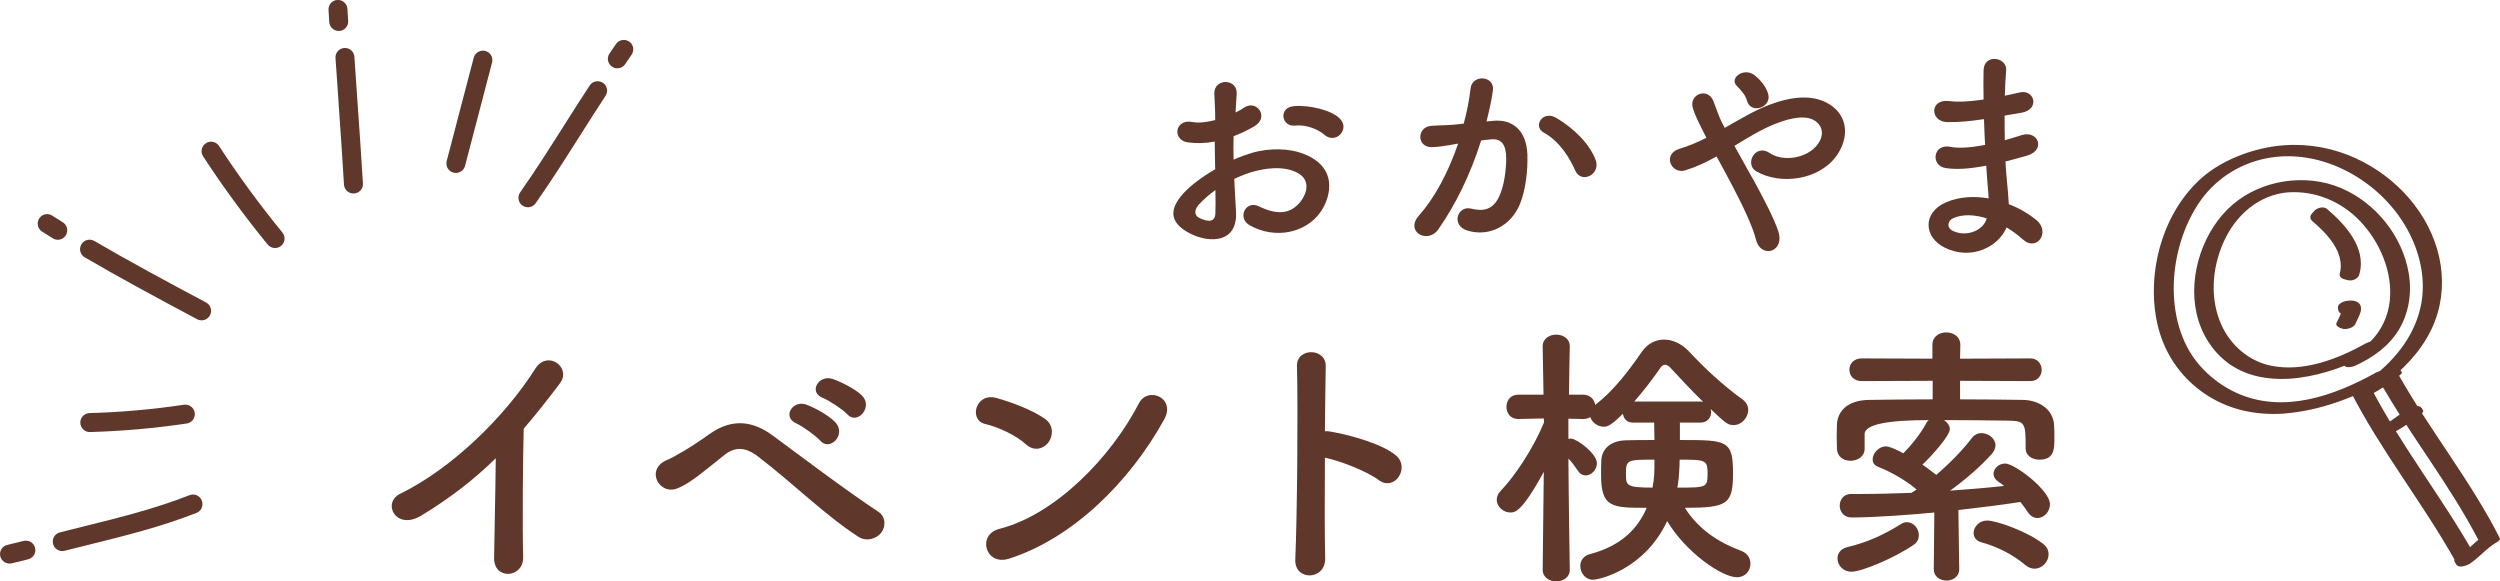
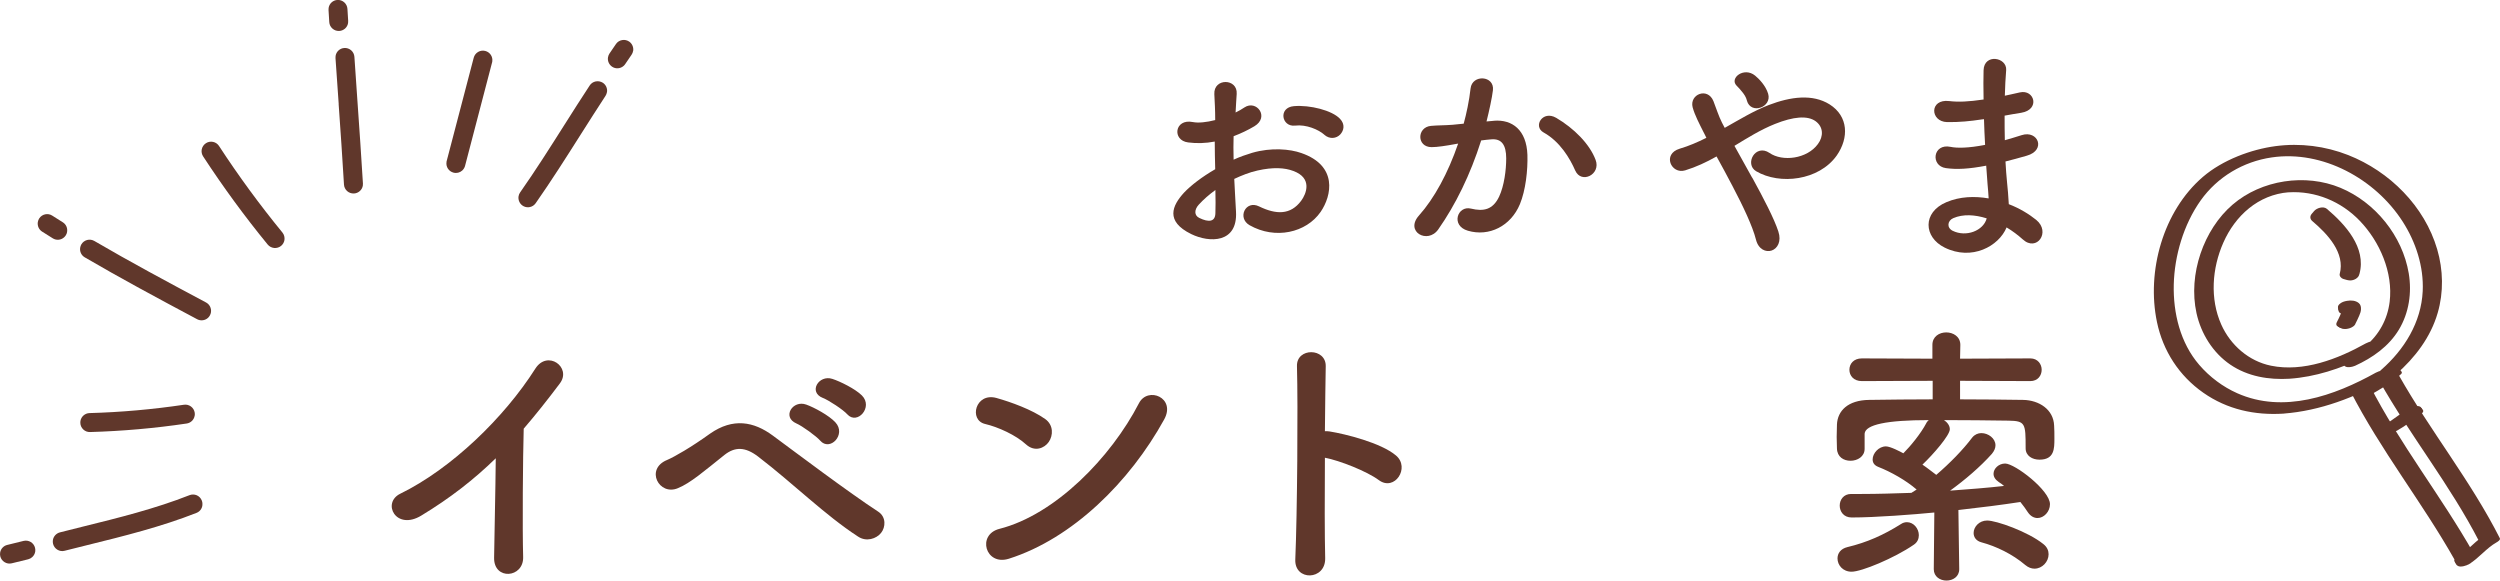
<svg xmlns="http://www.w3.org/2000/svg" id="b" data-name="レイヤー 2" width="542.19" height="126.09" viewBox="0 0 542.19 126.09">
  <defs>
    <style>
      .d {
        fill: #60372b;
      }
    </style>
  </defs>
  <g id="c" data-name="レイヤー 3">
    <g>
      <g>
        <path class="d" d="M268.06,45.92c.38,6.86-5.76,6.77-9.7,4.85-5.71-2.79-4.13-6.19-1.58-8.98,1.49-1.58,3.94-3.46,6.77-5.09-.05-2.02-.1-4.08-.1-6-1.97,.38-3.94,.43-5.76,.19-3.55-.43-2.98-5.23,1.01-4.42,1.2,.24,2.98,.05,4.85-.43,0-2.26-.1-3.79-.19-5.62-.19-3.55,5.09-3.46,4.85-.05-.1,1.06-.14,2.59-.24,4.03,.72-.34,1.34-.72,1.92-1.1,2.59-1.73,5.52,2.06,2.16,4.08-1.44,.86-2.98,1.58-4.51,2.16-.05,1.49-.05,3.26,0,5.09,1.34-.62,2.74-1.1,4.03-1.49,4.13-1.2,8.21-.82,10.66,.05,7.92,2.74,6.62,9.22,4.18,12.77-3.12,4.51-9.84,6.05-15.41,2.88-2.74-1.58-.86-5.52,2.06-4.08,3.74,1.82,6.82,1.87,9.12-1.2,1.15-1.54,2.5-4.94-1.68-6.48-1.87-.72-4.42-.86-7.78-.1-1.73,.38-3.41,1.06-5.04,1.82,.1,2.54,.29,5.04,.38,7.1Zm-8.07-1.54c-1.01,1.1-1.01,2.35,.1,2.88,2.06,1.01,3.46,.86,3.5-1.01,.05-1.3,.05-3.07,0-5.04-1.39,1.01-2.59,2.06-3.6,3.17Zm27.22-15.17c-1.25-1.1-3.89-2.26-6.34-1.97-2.93,.34-3.7-3.94-.24-4.22,3.46-.29,8.26,.91,9.98,2.74,1.15,1.2,.86,2.54,.05,3.41-.82,.86-2.26,1.1-3.46,.05Z" />
        <path class="d" d="M323.96,26.19c4.03-.34,7.11,2.02,7.3,7.39,.1,3.36-.38,7.68-1.63,10.7-1.97,4.75-6.67,7.11-11.28,5.76-3.79-1.1-2.26-5.52,.67-4.8,2.74,.67,4.75,.24,6.1-2.59,1.1-2.35,1.54-5.76,1.54-8.3,0-2.93-1.01-4.32-3.22-4.13-.72,.05-1.44,.14-2.21,.24-2.35,7.44-5.57,13.97-9.31,19.3-2.3,3.26-7.3,.48-4.18-3.02,3.31-3.7,6.29-9.17,8.5-15.6l-.58,.1c-2.06,.38-3.94,.67-5.18,.67-3.26,0-3.22-4.32-.14-4.61,1.49-.14,2.98-.1,4.7-.24l2.4-.24c.58-2.11,1.2-4.95,1.49-7.63,.34-3.12,5.23-2.83,4.85,.38-.19,1.63-.82,4.51-1.39,6.77l1.58-.14Zm17.67,10.8c-1.15-2.64-3.31-6.29-6.86-8.26-2.35-1.3-.24-4.9,2.74-3.17,3.84,2.26,7.25,5.66,8.54,9.12,1.2,3.17-3.12,5.28-4.42,2.3Z" />
        <path class="d" d="M380.02,38.53c2.45,4.46,4.75,8.88,5.66,11.67,.72,2.16-.19,3.7-1.44,4.13-1.25,.43-2.88-.24-3.41-2.35-.72-2.88-2.79-7.25-5.09-11.62-1.15-2.21-2.35-4.42-3.46-6.43-2.21,1.25-4.46,2.3-6.82,3.02-3.02,.91-5.04-3.55-1.15-4.71,1.97-.58,3.84-1.39,5.76-2.35-.24-.48-.43-.91-.67-1.34-.43-.82-.86-1.73-1.3-2.64-.43-.91-.77-1.78-1.01-2.64-.72-2.83,3.26-4.42,4.51-1.34,.62,1.58,1.1,3.17,1.87,4.7,.19,.34,.38,.72,.58,1.1,3.17-1.78,6.29-3.7,9.55-4.95,4.75-1.82,9.5-2.45,13.2-.14,4.08,2.59,4.22,7.25,1.54,11.09-3.84,5.42-12.34,6.43-17.47,3.41-1.3-.77-1.34-2.3-.67-3.36,.67-1.06,2.06-1.63,3.55-.62,2.83,1.97,8.16,1.3,10.51-1.92,1.25-1.68,1.2-3.7-.48-4.94-1.78-1.3-4.85-1.01-8.83,.58-3.12,1.25-5.95,3.02-8.79,4.75,1.2,2.16,2.54,4.56,3.84,6.91Zm-1.15-16.71c-.19-.77-.62-1.39-1.06-1.92-.38-.48-.77-.91-1.2-1.34-1.58-1.63,1.63-4.13,4.03-2.16,.82,.67,2.3,2.16,2.83,3.94,.86,2.93-3.74,4.56-4.61,1.49Z" />
        <path class="d" d="M429.81,25.9c-2.5,.38-4.9,.62-7.54,.58-3.7-.1-3.89-5.09,.48-4.56,1.97,.24,4.18,.14,7.44-.34-.05-2.54-.05-4.8,0-6.34,.1-3.7,5.09-2.83,4.9-.05-.14,1.73-.24,3.65-.29,5.57,1.01-.19,2.11-.48,3.26-.72,3.17-.72,4.46,3.74,.29,4.42-1.3,.19-2.5,.43-3.6,.62,0,1.78,0,3.55,.05,5.33,1.15-.34,2.35-.67,3.65-1.1,3.55-1.15,5.38,3.26,1.1,4.46-1.68,.48-3.22,.91-4.61,1.25,.1,1.63,.19,3.12,.34,4.51,.14,1.3,.29,3.02,.38,4.75,2.4,.91,4.46,2.21,5.95,3.41,3.22,2.64,.1,7.01-2.93,4.22-1.01-.91-2.21-1.82-3.5-2.59-1.68,4.08-7.54,7.3-13.44,4.37-4.56-2.26-4.85-7.63,.38-9.84,2.93-1.25,6.14-1.34,9.17-.82-.05-1.01-.14-2.02-.24-3.12-.1-1.15-.19-2.5-.29-3.98-3.79,.72-6.34,.86-8.74,.53-3.41-.48-2.83-5.42,1.01-4.61,1.39,.29,3.79,.29,7.49-.43-.1-1.82-.19-3.7-.24-5.57l-.48,.05Zm-6.19,21.41c-1.25,.53-1.49,2.06-.14,2.74,2.93,1.44,6.67,0,7.39-2.69-2.59-.82-5.14-.96-7.25-.05Z" />
      </g>
      <g>
        <path class="d" d="M536.16,121.48l-.39-.7-.69,.87c1.97-1.21,3.4-3.09,5.33-4.36,.19-.13,.87-.52,.69-.87-6.24-12.14-14.87-22.83-21.58-34.7l-.69,.87,.7-.39-2.78,.06c6.83,12.1,15.64,22.99,21.94,35.41l.69-.87c-2.26,1.27-3.81,3.41-6,4.74-.49,.3-.99,.78-.35,1.18,.6,.38,1.91-.05,2.44-.37,2.19-1.34,3.76-3.48,6-4.74,.2-.11,.86-.52,.69-.87-6.29-12.42-15.1-23.3-21.94-35.41-.48-.85-2.14-.3-2.78,.06l-.7,.39c-.19,.11-.88,.54-.69,.87,6.7,11.87,15.33,22.56,21.58,34.7l.69-.87c-1.92,1.26-3.39,3.17-5.33,4.36-.19,.11-.88,.53-.69,.87l.39,.7c.59,1.05,3.9-.14,3.46-.93Z" />
        <path class="d" d="M516.41,82.46c6.77,11.98,15.5,22.76,21.75,35.05l.39-.56c-2.1,1.25-3.58,3.3-5.66,4.55-.61,.37-.37,.76,.23,.84,.81,.11,1.77-.25,2.45-.66,2.08-1.26,3.56-3.31,5.66-4.55,.1-.06,.49-.36,.39-.56-6.26-12.29-14.99-23.06-21.75-35.05-.51-.91-3.79,.34-3.46,.93h0Z" />
        <path class="d" d="M535.84,120.52c-7.06-12.51-16.09-23.81-22.64-36.63l-.72,.73,.72-.36-2.74,.2c6.54,12.8,15.57,24.1,22.62,36.6l.72-.73-.7,.39c-.43,.24-1.04,.6-.41,.95,.56,.31,1.93-.15,2.42-.43l.7-.39c.13-.08,.89-.43,.72-.73-7.06-12.5-16.08-23.8-22.62-36.6-.38-.74-2.25-.05-2.74,.2l-.72,.36c-.15,.07-.88,.43-.72,.73,6.55,12.81,15.58,24.12,22.64,36.63,.5,.89,3.78-.37,3.46-.93Z" />
        <path class="d" d="M510.1,84.64c6.59,12.9,15.66,24.28,22.77,36.88,.68,1.2,4.01,0,3.19-1.46-7.01-12.42-16-23.63-22.49-36.34-.7-1.37-4.1-.31-3.46,.93h0Z" />
        <path class="d" d="M520.59,92.55l-.39-.7-.7,.82c1.83-1.03,3.52-2.34,5.19-3.62l-2.97,.47,.49,.64,.27-.79c-.63,.48-1.27,.96-1.92,1.43-.51,.37-1.03,.74-1.56,1.1-.25,.17-.5,.34-.75,.5-.1,.07-.38,.24,.07-.04-.05,.03-.09,.06-.14,.09-.12,.07-.23,.14-.35,.21-.22,.12-.61,.35-.69,.62-.07,.24,.1,.41,.32,.48,.35,.12,.76,.1,1.12,.04,.45-.08,.91-.2,1.32-.43,1.86-1.05,3.59-2.38,5.28-3.68,.27-.21,.51-.47,.27-.79l-.49-.64c-.16-.11-.33-.17-.53-.18-.27-.03-.54-.02-.81,.03-.56,.08-1.18,.28-1.64,.63-.61,.47-1.23,.93-1.85,1.38-.52,.38-1.05,.76-1.58,1.12-.24,.16-.48,.33-.73,.48-.06,.04-.13,.08-.19,.12,.44-.28,.23-.15,.14-.09-.11,.07-.22,.13-.34,.2-.17,.1-.88,.5-.7,.82l.39,.7c.33,.59,1.39,.37,1.91,.22,.4-.12,.84-.26,1.17-.53,.14-.11,.5-.4,.38-.62Z" />
        <path class="d" d="M522.18,88.89c.53-.4,.3-.23,.15-.11-.14,.1-.27,.21-.41,.31-.44,.33-.88,.66-1.32,.98-.98,.71-1.96,1.44-3.02,2.03-.25,.14-.59,.46-.65,.77-.05,.28,.11,.54,.37,.67,.77,.38,1.76,.09,2.46-.3,1.58-.89,3.04-2.03,4.49-3.13,.25-.18,.49-.37,.73-.56,.21-.16,.4-.52,.33-.79-.08-.29-.42-.46-.68-.52-.88-.19-1.76,.13-2.45,.66h0Z" />
        <path class="d" d="M514.36,85.09l-.41-.69-.71,.79c2.43-1.37,4.91-2.75,6.96-4.67l-3.2,.69,.55,.58,.04-.55c-.11,.1-.22,.2-.33,.3-.06,.06-.12,.1-.02,.02-.06,.05-.12,.1-.18,.15-.25,.21-.51,.41-.78,.61-.53,.39-1.07,.76-1.62,1.11-.27,.17-.53,.35-.81,.5,.11-.06,.15-.09,.02-.01-.07,.04-.13,.08-.2,.12-.13,.08-.27,.16-.4,.24-.55,.32-1.1,.63-1.65,.94-.21,.12-.61,.33-.69,.6-.07,.23,.1,.39,.31,.45,.73,.22,1.78-.04,2.43-.4,2.48-1.4,5-2.81,7.09-4.77,.17-.16,.2-.38,.04-.55l-.55-.58c-.11-.12-.37-.15-.52-.17-.35-.04-.7,.02-1.04,.09-.6,.13-1.19,.35-1.64,.77-.11,.1-.22,.2-.33,.3,.18-.16-.16,.14-.2,.16-.24,.2-.49,.39-.73,.57-.51,.38-1.04,.74-1.58,1.08-.14,.09-.27,.17-.41,.26-.05,.03-.5,.3-.19,.12-.27,.16-.55,.32-.82,.48-.52,.3-1.05,.6-1.58,.9-.15,.09-.89,.48-.71,.79l.41,.69c.57,.95,3.84-.3,3.46-.93Z" />
        <path class="d" d="M517.34,81.05c-.45,.42-.93,.82-1.43,1.19-.13,.1-.27,.2-.4,.29-.06,.04-.12,.09-.18,.13,0,0-.25,.17-.15,.11,.08-.06-.09,.06-.11,.07-.08,.05-.16,.1-.23,.15-.14,.09-.28,.18-.42,.27-1.08,.68-2.19,1.31-3.3,1.94-.1,.06-.47,.28-.42,.47s.48,.2,.6,.2c.82,0,1.73-.25,2.45-.66,2.34-1.31,4.75-2.65,6.72-4.49,.55-.51-.5-.51-.79-.47-.46,.05-.92,.15-1.35,.31-.33,.12-.72,.25-.98,.49h0Z" />
        <path class="d" d="M496.65,88.01c-5.1,.32-10.17-.7-14.54-3.45s-7.98-6.93-9.79-11.94c-3.62-10-1.39-22.41,5.16-30.73,6.45-8.19,17.68-10.54,27.33-7.36,8.65,2.85,16.13,9.55,19.5,18.06,1.77,4.49,2.37,9.44,1.36,14.18-1.19,5.55-4.45,10.32-8.68,14.03l2.98-.46-.52-.61-.26,.8c4.77-4.17,8.59-9.52,9.51-15.92,.76-5.23-.38-10.55-2.81-15.21-5.51-10.56-17.11-17.53-29.05-17.18-6.66,.2-13.95,2.61-18.95,7.12s-8.04,10.9-9.27,17.42c-1.26,6.7-.76,14.05,2.64,20.07,2.17,3.84,5.47,6.92,9.32,9.03,9.83,5.4,21.68,2.91,31.36-1.54,1.85-.85,3.65-1.77,5.42-2.76l-2.77,.09,.39,.7,.69-.84c-5.86,3.27-12.27,5.99-19.03,6.5-.7,.05-1.89,.23-2.3,.89s.34,.84,.88,.8c8-.6,15.57-3.55,22.52-7.43,.18-.1,.88-.51,.69-.84l-.39-.7c-.46-.82-2.17-.25-2.77,.09-9.03,5.04-20.03,8.93-30.07,4.46-3.13-1.39-5.99-3.54-8.23-6.14-4.12-4.77-5.68-11.25-5.53-17.44s2.12-13.01,5.85-18.25c3.62-5.08,9.22-8.41,15.4-9.31,11.06-1.62,22.48,4.7,28.39,13.91,2.86,4.45,4.6,9.77,4.35,15.1-.32,6.76-3.98,12.67-8.99,17.05-.25,.22-.54,.49-.26,.8l.52,.61c.58,.67,2.46-.02,2.98-.46,4.09-3.58,7.47-8.01,9-13.29,1.31-4.49,1.2-9.32-.11-13.8-2.74-9.35-10.32-16.89-19.3-20.43-4.98-1.96-10.42-2.64-15.73-1.94s-11.49,2.99-15.78,6.67c-8.65,7.43-12.26,20.5-9.96,31.5,1.31,6.26,4.8,11.64,10.04,15.31s11.21,4.92,17.36,4.54c.7-.04,1.89-.23,2.3-.89s-.34-.83-.88-.8Z" />
        <path class="d" d="M519.46,80.9c4.33-3.78,7.84-8.58,9.2-14.23,1.17-4.86,.68-10.01-1.13-14.65-3.78-9.68-12.65-17.04-22.68-19.49-11.35-2.77-24.67,1.36-31.38,11.18-6.97,10.2-8.58,25.93-.72,36.11,4.48,5.81,11.46,9.15,18.7,9.61s14.65-1.79,21.19-4.88c1.68-.79,3.33-1.65,4.95-2.55,.54-.3,.96-.85,.33-1.27s-1.88,.03-2.45,.35c-5.77,3.23-12.09,5.91-18.74,6.46s-13.39-1.74-18.38-6.45c-9.05-8.55-8.94-23.23-3.75-33.8,2.55-5.21,6.49-9.27,11.81-11.63,4.49-1.99,9.41-2.58,14.25-1.75,9.41,1.6,17.99,8.06,22.29,16.56,2.07,4.09,3.21,8.75,2.8,13.35-.44,5.05-2.62,9.69-5.92,13.51-.96,1.11-2.02,2.14-3.13,3.1-.55,.48-.37,.97,.3,1.14,.76,.18,1.87-.15,2.45-.66h0Z" />
        <g>
          <path class="d" d="M497.94,80.4c-3.57,.22-7.16-.29-10.28-2.13s-5.49-4.77-6.84-8.07c-3.02-7.37-1.34-16.47,3.51-22.68,4.44-5.67,11.7-8.06,18.62-5.9s12.39,7.8,14.87,14.47c1.63,4.38,1.97,9.32,.13,13.7-1.6,3.81-4.77,6.67-8.49,8.36l2.38,.13-.33-.73-1.08,1.05c.74-.34,1.47-.69,2.19-1.08,.51-.28,.98-.79,.35-1.18s-1.86,.09-2.44,.37c-3.92,1.87-8.23,3.39-12.59,3.68-.71,.05-1.89,.22-2.3,.9-.39,.64,.33,.88,.89,.85,5.63-.38,11.03-2.2,16.09-4.62l-2.09-.81c-.46,.25-.92,.49-1.4,.71-.26,.12-1.29,.57-1.08,1.05l.33,.73c.33,.74,1.88,.36,2.38,.13,3.79-1.73,7.31-4.2,9.5-7.83s2.84-8.01,2.14-12.22c-1.36-8.1-7.25-15.4-14.82-18.55s-17.1-1.74-23.38,3.65-9.68,15.13-7.83,23.54c.98,4.44,3.54,8.58,7.33,11.16s8.35,3.33,12.85,3.06c.71-.04,1.89-.23,2.3-.9s-.33-.88-.89-.85Z" />
          <path class="d" d="M497.78,39.95c-6.6,.52-12.7,3.42-16.59,8.89-3.82,5.36-5.48,12.48-4.04,18.94,1.25,5.63,5.17,10.57,10.67,12.52,4.74,1.69,9.99,1.25,14.8,.06,4.39-1.09,8.63-2.88,12.57-5.08l-2.78,.06,.22,.39c.52,.92,2.48,.24,3.09-.27,5.63-4.64,7.32-11.78,5.25-18.67s-6.7-12.39-13.04-15.11c-3.19-1.37-6.7-1.93-10.16-1.72-.71,.04-1.89,.23-2.3,.9s.33,.88,.89,.85c5.82-.35,11.4,1.99,15.42,6.18,4.34,4.51,7.25,11.22,6.48,17.55-.47,3.82-2.31,7.19-5.28,9.64l3.09-.27-.22-.39c-.48-.85-2.15-.29-2.78,.06-6.06,3.39-13.52,6.27-20.55,4.83-4.81-.98-8.78-4.46-10.77-8.9-2.51-5.61-2.01-12.23,.43-17.77,2.58-5.87,7.6-10.42,14.17-10.94,.71-.06,1.88-.22,2.3-.9,.39-.64-.33-.89-.89-.85Z" />
        </g>
        <path class="d" d="M510.62,79.05c4.05-1.84,7.75-4.6,9.82-8.63,1.79-3.47,2.21-7.44,1.53-11.26-1.41-7.95-7.27-15.2-14.75-18.23-8.91-3.61-19.81-.77-25.75,6.81s-7.48,20.27-.73,28.15c7.81,9.13,21.55,6.19,31.03,1.68,1.23-.59,2.45-1.21,3.64-1.88,.52-.29,.98-.9,.32-1.29s-1.84,0-2.45,.34c-7.94,4.43-19.51,8.36-27.4,1.73-7.48-6.28-7.64-17.77-3.1-25.84,2.18-3.88,5.39-6.97,9.63-8.46,3.45-1.21,7.2-1.22,10.68-.11,7.05,2.24,12.64,8.43,14.79,15.42,1.14,3.7,1.31,7.7,0,11.38-1.46,4.07-4.71,7.08-8.59,8.84-.45,.2-1.41,.73-.94,1.34,.43,.56,1.79,.23,2.28,0h0Z" />
        <path class="d" d="M510.94,58.33l-.77-.22,.76,1.07c1.44-5.35-3.09-10.12-6.8-13.27l.13,1.55,.52-.61-2.78,.48c3.54,3.01,7.54,7.37,6.2,12.31-.23,.85,1.01,1.22,1.61,1.18,.88-.06,1.67-.56,1.9-1.42,1.54-5.69-3.08-10.73-7.06-14.1-.76-.65-2.21-.2-2.78,.48l-.52,.61c-.43,.51-.37,1.13,.13,1.55,3.29,2.79,7.18,6.89,5.95,11.48-.12,.46,.36,.96,.76,1.07l.77,.22c.84,.24,1.87,.05,2.45-.66,.48-.59,.35-1.5-.46-1.73Z" />
        <path class="d" d="M501.43,47.2c3.51,2.97,7.77,7.48,6.43,12.53-.15,.57,1.11,.33,1.37,.29,.45-.08,.9-.21,1.32-.41,.21-.1,.65-.27,.72-.51,1.41-5.31-2.84-9.89-6.57-13.05-.47-.4-1.73,.05-2.22,.22-.23,.08-1.49,.56-1.05,.93h0Z" />
        <path class="d" d="M510.47,69.46l-.71-.36,.25,.93c.4-.78,.81-1.57,1.09-2.4,.1-.3,.21-.66,.12-.98-.23-.78-1.47-.72-2.08-.61l1.51,.55-.15-.79-1.95,1.48c.09-.02,.18-.03,.27-.04,.26-.03-.46,0-.19,0,.17,0,.21,.08-.17-.03,.07,.02,.13,.03,.2,.05l-.32-.11c.09,.03,.17,.08,.25,.13l-.23-.17c.09,.07,.16,.16,.22,.26l-.13-.23c.08,.16,.12,.33,.12,.51v-.26c0,.53-.21,1.04-.41,1.51l.12-.27c-.24,.55-.51,1.08-.78,1.62-.13,.26-.19,.52,.02,.76s.65,.33,.94,.34c.46,0,.94-.07,1.36-.26,.33-.15,.75-.36,.92-.7,.32-.63,.64-1.26,.91-1.91,.19-.44,.37-.91,.39-1.39,.02-.51-.06-1.01-.48-1.36-.7-.58-1.7-.63-2.56-.48-.54,.1-1.03,.23-1.46,.57-.29,.22-.56,.51-.49,.91l.15,.79,.13,.23c.11,.12,.24,.19,.39,.23,.3,.11,.67,.15,.99,.09,.05,0,.09-.01,.14-.02,.24-.04-.42,0-.25,0,.25,.02-.42-.09-.22-.03l-.32-.11s.03,.01,.04,.02l-.23-.17s.01,.01,.02,.02l-.13-.23s.03,.09,.03,.14v-.26c0,.4-.21,.81-.36,1.17l.12-.27c-.23,.53-.49,1.05-.76,1.57-.19,.37-.15,.73,.25,.93l.71,.36c.34,.17,.78,.19,1.15,.15,.43-.05,.95-.2,1.31-.45,.26-.17,.61-.43,.65-.77,.03-.29-.09-.53-.37-.67Z" />
        <path class="d" d="M508.62,67.68c.12-.02,.23-.04,.35-.04l-.44,.02c.07,0,.14,0,.21,0l-.39-.05s.1,.02,.14,.03l-.32-.11c.06,.02,.11,.05,.16,.08l-.23-.17s.09,.09,.12,.14l-.13-.23c.05,.1,.07,.21,.07,.33v-.26c0,.48-.21,.95-.4,1.38l.12-.27c-.23,.53-.49,1.04-.75,1.55-.13,.26-.19,.51,.02,.76s.65,.33,.94,.34c.46,0,.94-.07,1.36-.26,.33-.15,.75-.36,.92-.7,.25-.5,.51-1,.73-1.51,.2-.46,.43-.94,.51-1.44,.07-.42,.04-.88-.28-1.19-.56-.55-1.54-.55-2.26-.41-.46,.09-.91,.19-1.31,.45-.23,.15-.61,.45-.65,.76-.09,.76,.97,.91,1.51,.81h0Z" />
      </g>
      <g>
        <g>
          <path class="d" d="M91.38,111.81c-5.52,3.36-8.64-2.76-4.56-4.74,11.04-5.4,22.5-16.44,29.28-27.12,2.64-4.14,7.92-.3,5.34,3.18-2.7,3.6-5.28,6.84-7.86,9.84-.18,6.12-.3,21.84-.12,27.84,.12,4.56-6.36,5.1-6.3,.18,.06-4.8,.3-14.58,.36-21.6-4.74,4.62-9.9,8.64-16.14,12.42Z" />
          <path class="d" d="M186.09,116.37c-7.2-4.68-13.92-11.4-21.66-17.34-2.82-2.16-5.04-2.16-7.32-.36-4.44,3.54-7.32,6.06-10.08,7.2-4.08,1.74-7.2-4.14-2.34-6.12,1.56-.66,5.22-2.76,9.3-5.7,4.98-3.48,9.48-2.64,13.62,.42,4.8,3.54,16.5,12.36,22.86,16.5,1.74,1.14,1.62,3.36,.6,4.62-1.02,1.26-3.18,1.98-4.98,.78Zm-13.38-24.54c-3.18-1.38-.78-5.16,2.16-4.08,1.68,.6,4.92,2.34,6.3,3.84,2.46,2.64-1.2,6.42-3.3,3.96-.84-.96-3.9-3.18-5.16-3.72Zm5.76-5.52c-3.24-1.26-.9-5.1,2.04-4.14,1.68,.54,4.98,2.16,6.42,3.6,2.52,2.52-1.02,6.48-3.18,4.08-.84-.96-4.02-3.06-5.28-3.54Z" />
          <path class="d" d="M222.53,96.39c-2.22-2.04-6.06-3.78-8.88-4.44-3.6-.84-2.1-6.9,2.46-5.64,3.18,.9,7.68,2.52,10.56,4.56,1.86,1.32,1.74,3.6,.78,4.98s-3.06,2.22-4.92,.54Zm-3.72,24.78c-5.1,1.62-7.02-5.22-2.04-6.48,12.06-3.06,24.18-15.48,30.24-27.24,1.92-3.72,8.1-1.2,5.46,3.54-7.44,13.5-19.86,25.8-33.66,30.18Z" />
          <path class="d" d="M287.4,121.05c.12,4.86-6.72,5.04-6.48,.24,.42-9.72,.6-33.24,.36-41.88-.12-4.08,6.36-4.02,6.24,.06-.06,2.94-.12,8.16-.18,14.04,.3,0,.66,0,1.02,.06,3.36,.54,11.16,2.46,14.4,5.22,3.12,2.64-.3,7.86-3.72,5.34-2.58-1.92-8.52-4.26-11.7-4.86-.06,8.28-.06,16.92,.06,21.78Z" />
-           <path class="d" d="M340.45,123.57c0,1.68-1.5,2.52-2.94,2.52s-2.94-.84-2.94-2.52v-.06l.24-21.18c-4.8,8.82-6.3,8.82-7.26,8.82-1.5,0-2.94-1.26-2.94-2.76,0-.66,.24-1.32,.84-1.92,3.06-3.18,7.08-9.18,9.42-14.88l-.06-.84-5.52,.12h-.06c-1.68,0-2.52-1.32-2.52-2.64s.84-2.64,2.58-2.64h5.46l-.18-10.44v-.06c0-1.68,1.5-2.52,2.94-2.52s2.94,.84,2.94,2.52v.06s-.12,4.92-.18,10.44h3.06c1.56,0,2.46,1.08,2.64,2.22,3.9-3,7.08-7.14,10.02-11.4,1.32-1.92,3.06-2.76,4.92-2.76s3.78,.9,5.34,2.52c3.48,3.72,7.38,7.38,11.64,10.44,.9,.66,1.26,1.5,1.26,2.28,0,1.68-1.44,3.3-3.18,3.3-1.26,0-1.74-.42-4.98-3.48,.06,.24,.12,.42,.12,.66,0,1.14-.78,2.28-2.28,2.28h-4.5v3.78c10.2,0,11.52,0,11.52,7.2,0,6.78-1.26,7.5-10.44,7.5,2.94,4.74,7.56,7.62,12.12,9.3,1.5,.54,2.1,1.68,2.1,2.82,0,1.5-1.08,2.94-2.94,2.94-3.24,0-11.1-5.4-15.12-12.18-4.98,10.62-14.88,12.72-16.08,12.72-1.68,0-2.76-1.5-2.76-3,0-1.08,.66-2.22,2.16-2.58,6.9-1.8,10.44-5.76,12.24-10.02-7.5,0-9.9,0-9.9-7.14,0-1.14,0-2.22,.06-3.18,.12-2.34,1.86-4.26,5.46-4.32,1.74-.06,3.84-.06,6.06-.06l-.06-3.78h-4.62c-1.32,0-2.04-.9-2.16-1.92-2.52,2.52-3.36,2.82-4.14,2.82-1.32,0-2.58-.96-2.94-2.1-.42,.3-.9,.42-1.56,.42l-3.18-.06v4.38c.18-.06,.42-.06,.6-.06,1.14,0,5.58,3.18,5.58,5.34,0,1.38-1.2,2.64-2.4,2.64-.6,0-1.2-.24-1.68-.96-.72-1.02-1.38-1.98-2.1-2.7,.06,9.42,.3,24.06,.3,24.06v.06Zm12.18-20.82c0,2.52,0,3,5.76,3,.42-2.22,.42-3.36,.42-6.06-5.88,0-6.18,0-6.18,3.06Zm16.2-15.66c.18,0,.36,0,.54,.06-2.64-2.58-5.22-5.34-7.2-7.5-.3-.3-.66-.54-1.08-.54-.3,0-.66,.18-.9,.54-1.86,2.7-3.78,5.16-5.76,7.44h14.4Zm-4.68,15.6c-.06,.96-.18,2.04-.36,3.06,6.48,0,6.54,0,6.54-3.3,0-2.76-.72-2.76-6.06-2.76,0,1.5-.12,2.64-.12,3Z" />
          <path class="d" d="M424.91,123.45c0,1.62-1.38,2.46-2.76,2.46s-2.76-.84-2.76-2.46v-.06l.12-12.24c-4.26,.42-12.72,1.08-17.94,1.08-1.74,0-2.58-1.32-2.58-2.58s.84-2.52,2.46-2.52h2.28c3.48,0,7.14-.12,10.8-.24,.36-.24,.78-.48,1.14-.72-2.28-1.98-5.58-3.84-8.34-4.92-.9-.36-1.2-.96-1.2-1.62,0-1.32,1.32-2.82,2.88-2.82,.96,0,3.12,1.14,3.78,1.5,1.56-1.56,3.78-4.26,4.98-6.54,.12-.3,.36-.48,.54-.66q-13.68,0-13.92,2.94v3.3c0,1.68-1.56,2.58-3.06,2.58s-2.88-.84-2.94-2.64c0-.78-.06-1.62-.06-2.52s.06-1.86,.06-2.7c.12-2.94,2.34-5.28,6.96-5.34,4.56-.06,9.18-.12,13.8-.12v-4.02l-15.36,.06c-1.8,0-2.7-1.2-2.7-2.46s.9-2.46,2.7-2.46l15.3,.06v-3c0-1.8,1.5-2.7,3-2.7s3.06,.9,3.06,2.7l-.06,3,15.24-.06c1.62,0,2.46,1.26,2.46,2.46,0,1.26-.84,2.46-2.46,2.46l-15.24-.06v4.02c4.56,0,9.12,.06,13.68,.12,3.48,.06,6.6,2.1,6.72,5.58,.06,.78,.06,1.86,.06,2.82,0,2.16,0,4.56-3.24,4.56-1.56,0-3-.84-3-2.46v-.12c0-5.28-.06-5.82-3.72-5.88-4.38-.06-9.18-.12-13.98-.12,.72,.48,1.26,1.2,1.26,1.98,0,1.32-3.6,5.46-5.94,7.68,1.08,.72,2.1,1.56,3,2.22,2.94-2.52,5.82-5.46,7.8-8.1,.54-.66,1.26-.96,1.98-.96,1.5,0,3.06,1.14,3.06,2.64,0,.6-.24,1.2-.78,1.86-2.52,2.82-5.82,5.64-9.06,7.98,4.02-.3,8.04-.6,11.7-1.02-.36-.3-.72-.6-1.14-.84-.78-.54-1.14-1.14-1.14-1.8,0-1.14,1.14-2.22,2.52-2.22,2.1,0,9.72,5.82,9.72,8.82,0,1.62-1.32,3-2.7,3-.72,0-1.5-.36-2.1-1.26-.48-.72-1.02-1.5-1.62-2.22-3.9,.6-8.58,1.2-13.44,1.74l.18,12.78v.06Zm-23.34,.54c-1.92,0-3.06-1.44-3.06-2.88,0-1.08,.66-2.1,2.16-2.46,4.26-1.02,7.86-2.64,11.58-4.98,.42-.3,.9-.42,1.32-.42,1.44,0,2.58,1.38,2.58,2.82,0,.78-.3,1.56-1.14,2.1-4.2,2.88-11.28,5.82-13.44,5.82Zm37.68-1.44c-2.82-2.4-6.36-4.08-9.48-4.92-1.2-.3-1.74-1.14-1.74-2.04,0-1.32,1.2-2.7,2.94-2.7,1.98,0,8.82,2.4,12.18,5.1,.84,.66,1.14,1.44,1.14,2.22,0,1.62-1.38,3.12-3.06,3.12-.66,0-1.32-.24-1.98-.78Z" />
        </g>
        <g>
          <g>
-             <path class="d" d="M43.89,109.65c-.07,.47-.31,.9-.66,1.21-.18,.16-.39,.29-.61,.37-7.65,3.02-15.8,5.04-23.69,6.99-1.65,.41-3.29,.82-4.92,1.23-.53,.14-1.09,.06-1.56-.23-.47-.28-.8-.73-.94-1.26-.07-.27-.08-.55-.04-.83,.13-.81,.73-1.46,1.52-1.67,1.64-.42,3.29-.83,4.94-1.24,7.77-1.92,15.78-3.91,23.17-6.83,.51-.2,1.07-.19,1.57,.02,.5,.22,.89,.62,1.09,1.13,.14,.34,.18,.72,.12,1.08Z" />
+             <path class="d" d="M43.89,109.65c-.07,.47-.31,.9-.66,1.21-.18,.16-.39,.29-.61,.37-7.65,3.02-15.8,5.04-23.69,6.99-1.65,.41-3.29,.82-4.92,1.23-.53,.14-1.09,.06-1.56-.23-.47-.28-.8-.73-.94-1.26-.07-.27-.08-.55-.04-.83,.13-.81,.73-1.46,1.52-1.67,1.64-.42,3.29-.83,4.94-1.24,7.77-1.92,15.78-3.91,23.17-6.83,.51-.2,1.07-.19,1.57,.02,.5,.22,.89,.62,1.09,1.13,.14,.34,.18,.72,.12,1.08" />
            <path class="d" d="M42.23,109.74s-.1,.08-.16,.1c-7.56,2.98-15.66,4.99-23.5,6.93-1.65,.41-3.29,.82-4.92,1.23-.3,.08-.6-.1-.68-.4-.08-.3,.11-.6,.4-.68,1.63-.41,3.28-.82,4.93-1.23,7.8-1.93,15.87-3.93,23.36-6.89,.29-.11,.61,.03,.72,.31,.09,.22,.02,.47-.15,.62Z" />
            <path class="d" d="M7.64,119.63c-.08,.47-.31,.9-.67,1.21-.24,.22-.55,.38-.87,.46-1.18,.29-2.37,.59-3.56,.87-.53,.13-1.09,.04-1.55-.25-.47-.29-.8-.74-.93-1.27-.06-.26-.07-.53-.03-.8,.13-.82,.74-1.48,1.55-1.67,1.18-.28,2.35-.57,3.53-.87,1.1-.27,2.22,.4,2.49,1.5,.07,.27,.08,.55,.04,.82Z" />
          </g>
          <path class="d" d="M42.22,90.14c-.07,.47-.31,.9-.66,1.21-.31,.27-.67,.44-1.07,.5-6.91,1.03-13.96,1.65-20.96,1.85-.55,.02-1.07-.18-1.47-.56-.4-.38-.63-.89-.64-1.44,0-.13,0-.26,.02-.38,.16-.98,.99-1.7,1.97-1.73,6.83-.19,13.72-.8,20.48-1.81,1.12-.17,2.17,.61,2.34,1.73,.03,.21,.03,.42,0,.63Z" />
          <path class="d" d="M40.56,90.23c-.08,.07-.18,.12-.29,.13-6.86,1.02-13.85,1.64-20.79,1.84-.31,0-.56-.23-.57-.54,0-.31,.23-.56,.54-.57,6.89-.19,13.84-.81,20.66-1.82,.3-.05,.59,.16,.63,.47,.03,.19-.05,.38-.18,.5Z" />
          <g>
            <path class="d" d="M45.75,67.75c-.04,.22-.11,.44-.22,.64-.12,.22-.27,.41-.45,.57-.63,.56-1.57,.68-2.33,.27-8.77-4.67-16.65-8.91-24.37-13.42-.74-.43-1.13-1.26-.99-2.1,.04-.25,.13-.49,.25-.71,.58-.98,1.84-1.31,2.82-.74,7.7,4.5,15.53,8.7,24.23,13.34,.77,.41,1.2,1.27,1.06,2.14Z" />
            <path class="d" d="M44.09,67.84c-.17,.15-.42,.19-.63,.07-8.73-4.65-16.58-8.87-24.32-13.39-.27-.16-.35-.5-.2-.76,.16-.27,.5-.35,.76-.2,7.72,4.51,15.56,8.72,24.28,13.37,.27,.14,.37,.48,.23,.75-.03,.06-.07,.11-.12,.15Z" />
            <path class="d" d="M14.56,50.26c-.04,.26-.13,.51-.27,.74-.11,.18-.24,.34-.4,.48-.67,.6-1.65,.69-2.42,.22-.8-.49-1.59-.98-2.37-1.49-.67-.44-1.02-1.24-.9-2.04,.05-.29,.15-.56,.31-.81,.63-.95,1.91-1.21,2.85-.58,.73,.48,1.48,.95,2.23,1.41,.72,.43,1.1,1.25,.96,2.08Z" />
          </g>
          <path class="d" d="M61.69,52.06c-.08,.47-.31,.9-.67,1.21l-.08,.07c-.41,.33-.94,.49-1.49,.44-.55-.06-1.04-.32-1.39-.74-4.99-6.09-9.7-12.53-14.01-19.13-.28-.43-.39-.95-.31-1.45,.09-.57,.43-1.08,.92-1.4,.45-.3,1-.4,1.54-.29,.54,.11,1,.43,1.3,.89,4.22,6.47,8.85,12.79,13.75,18.77,.37,.45,.53,1.05,.44,1.63Z" />
          <path class="d" d="M60.03,52.15s-.01,.01-.02,.01c-.24,.19-.59,.16-.78-.08-4.96-6.05-9.64-12.45-13.91-19-.17-.26-.1-.6,.16-.77,.26-.17,.6-.1,.77,.16,4.25,6.52,8.91,12.88,13.84,18.9,.19,.23,.16,.57-.06,.77Z" />
          <g>
            <path class="d" d="M75.49,4.99c-.07,.47-.31,.9-.66,1.21-.35,.3-.78,.49-1.24,.51-.54,.04-1.07-.14-1.49-.51s-.66-.87-.69-1.41c-.06-.87-.11-1.74-.16-2.62,0-.15,0-.3,.02-.45,.15-.96,.94-1.67,1.9-1.73,1.13-.07,2.11,.8,2.18,1.93,.05,.87,.11,1.73,.16,2.6,0,.15,0,.31-.02,.46Z" />
            <path class="d" d="M78.69,40.24c-.07,.47-.31,.9-.67,1.21-.34,.3-.78,.49-1.24,.51-1.14,.07-2.11-.8-2.18-1.93-.34-5.78-.75-11.67-1.15-17.36v-.18c-.24-3.3-.47-6.6-.69-9.9-.01-.15,0-.31,.02-.46,.15-.95,.93-1.66,1.89-1.72,.54-.04,1.07,.14,1.49,.5,.41,.36,.66,.86,.7,1.41,.21,3.16,.43,6.32,.65,9.48l.03,.41c.4,5.75,.82,11.7,1.17,17.58,0,.15,0,.3-.02,.45Z" />
            <path class="d" d="M77.03,40.33c-.09,.08-.21,.13-.34,.14-.31,.02-.57-.22-.59-.52-.35-5.85-.76-11.8-1.16-17.55-.23-3.3-.46-6.59-.68-9.89-.02-.31,.21-.57,.52-.59,.31-.02,.57,.21,.59,.52,.22,3.3,.45,6.59,.68,9.89,.4,5.75,.82,11.7,1.17,17.56,.01,.18-.06,.34-.19,.45Z" />
          </g>
          <path class="d" d="M106.75,13.43l-5.89,22.54c-.1,.39-.32,.74-.62,1.02-.52,.46-1.22,.63-1.89,.45-1.03-.27-1.68-1.27-1.51-2.31v-.07s5.9-22.54,5.9-22.54c.29-1.1,1.42-1.76,2.51-1.47,1.03,.27,1.68,1.26,1.51,2.31v.07Z" />
          <path class="d" d="M99.24,35.86c-.13,.12-.32,.17-.51,.12-.3-.08-.47-.38-.4-.68l5.86-22.42c.08-.3,.38-.47,.68-.4,.3,.08,.47,.38,.4,.68l-5.86,22.42c-.03,.11-.09,.2-.17,.27Z" />
          <g>
            <path class="d" d="M137.31,11.03c-.05,.31-.17,.6-.35,.86-.46,.66-.92,1.33-1.37,2.01-.1,.15-.21,.28-.34,.39-.71,.63-1.74,.7-2.51,.17-.66-.45-1.01-1.24-.88-2.03,.05-.3,.16-.57,.32-.82,.47-.7,.94-1.39,1.42-2.08,.31-.45,.79-.75,1.33-.84,.54-.1,1.09,.03,1.54,.34,.64,.45,.97,1.24,.85,2.01Z" />
            <path class="d" d="M131.63,19.99c-.05,.29-.15,.56-.31,.8-1.83,2.79-3.65,5.67-5.42,8.45-3.14,4.95-6.34,10-9.73,14.84-.09,.13-.2,.25-.31,.35-.72,.64-1.77,.7-2.55,.15-.64-.45-.97-1.24-.85-2.01,.05-.3,.17-.6,.35-.85,3.33-4.74,6.5-9.75,9.56-14.58,1.8-2.84,3.65-5.76,5.52-8.6,.3-.46,.76-.77,1.3-.88,.54-.11,1.09,0,1.55,.29,.67,.44,1.03,1.24,.9,2.04Z" />
            <path class="d" d="M114.85,43.32c-.19,.17-.47,.19-.69,.04-.25-.18-.31-.52-.14-.77,3.35-4.78,6.54-9.81,9.62-14.67,1.78-2.81,3.63-5.72,5.49-8.56,.17-.25,.51-.33,.77-.16,.26,.17,.33,.51,.16,.77-1.85,2.82-3.69,5.73-5.48,8.54-3.09,4.87-6.28,9.91-9.65,14.71-.03,.04-.05,.07-.09,.1Z" />
          </g>
        </g>
      </g>
    </g>
  </g>
</svg>